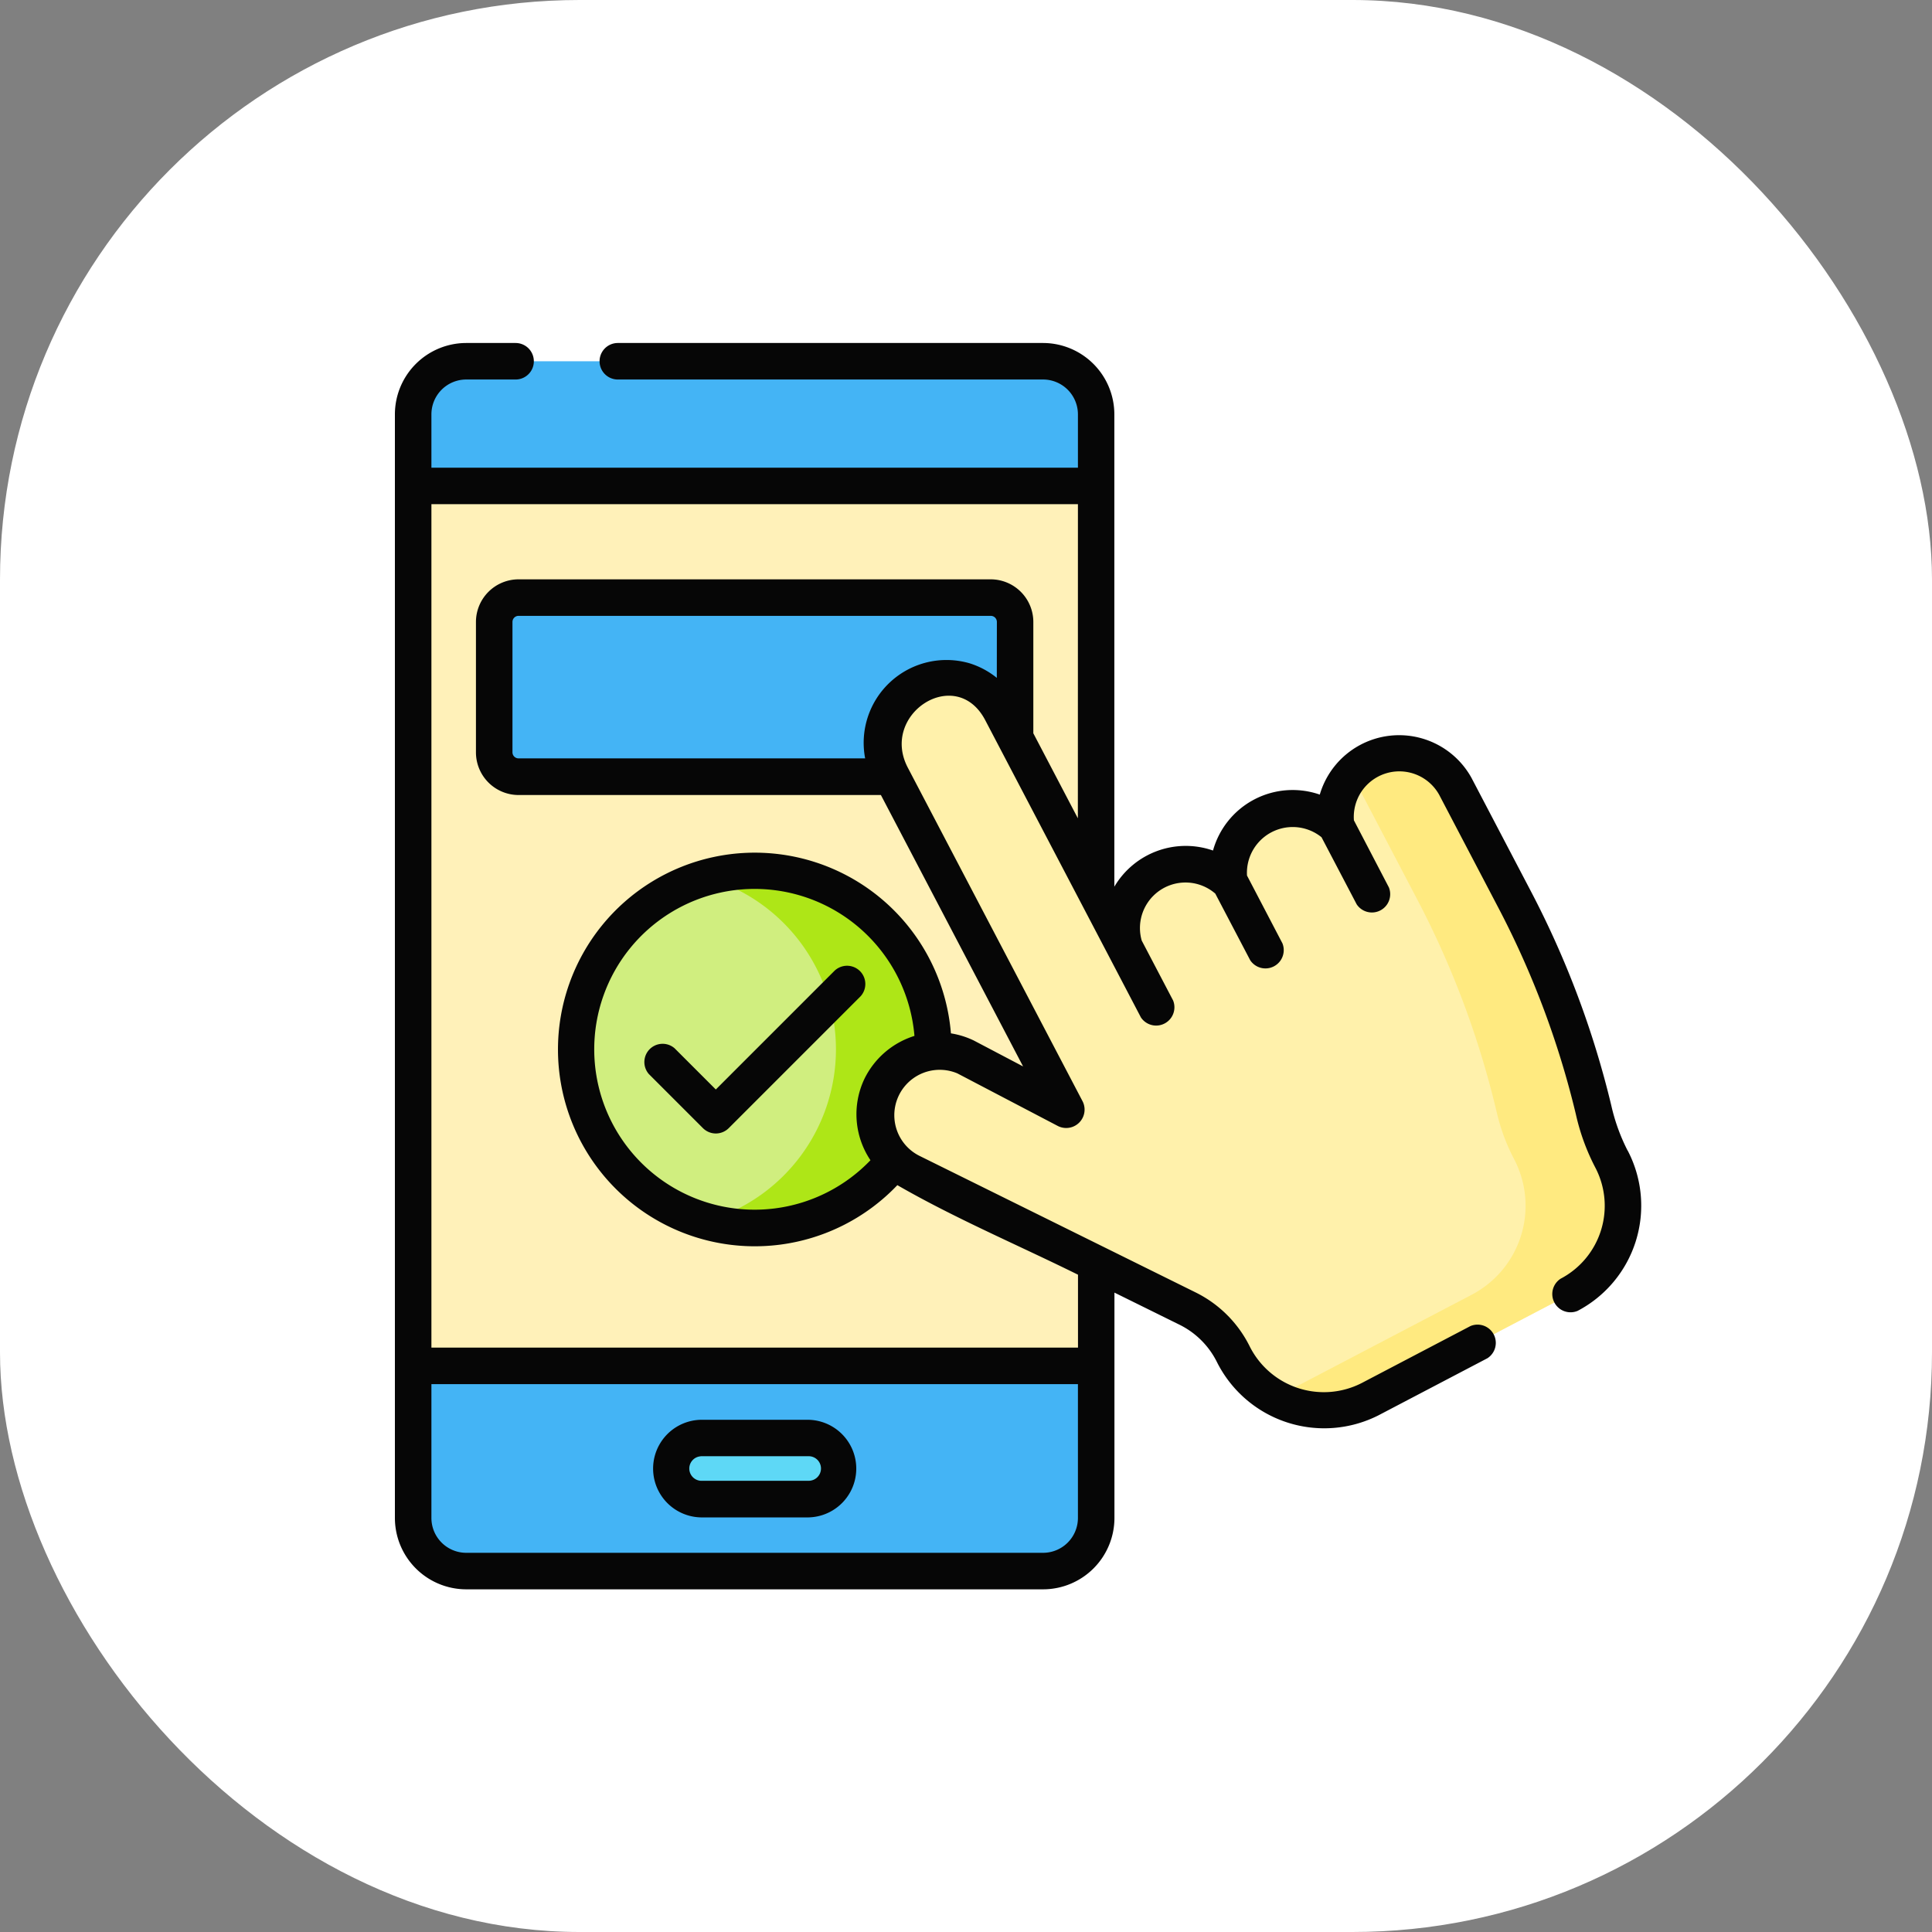
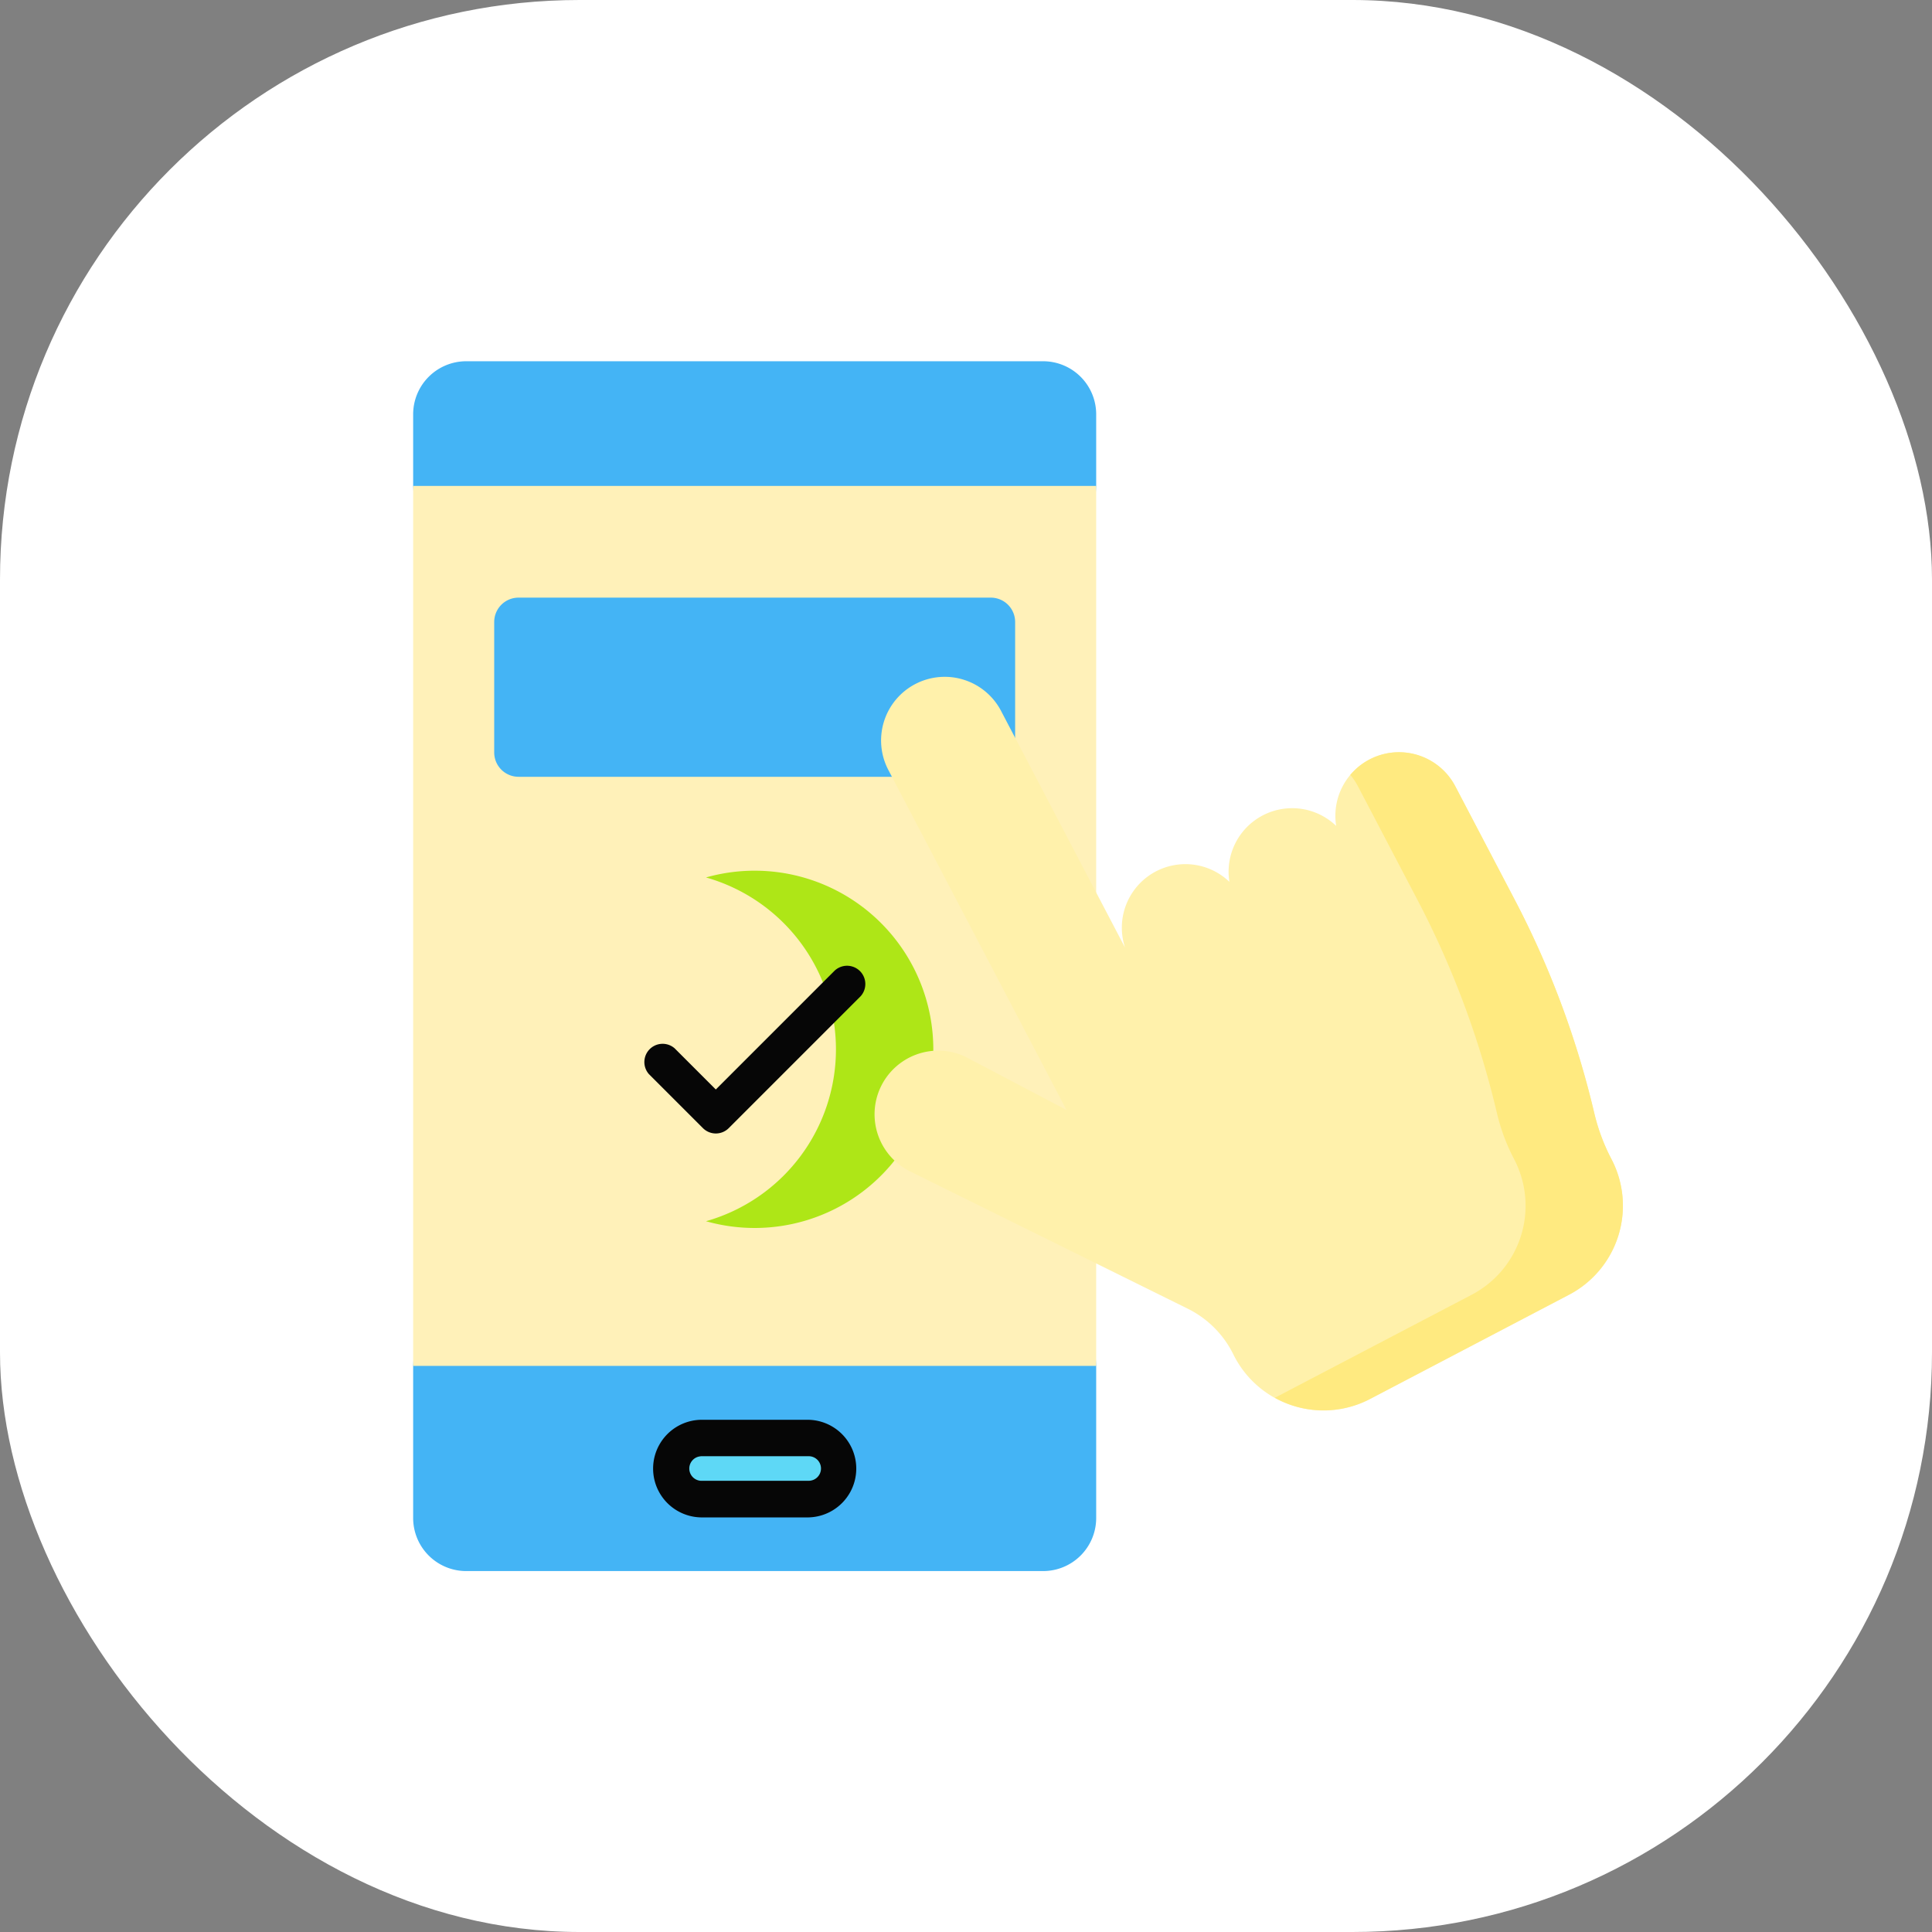
<svg xmlns="http://www.w3.org/2000/svg" width="60" height="60" viewBox="0 0 60 60">
  <rect x="0" y="0" width="60" height="60" fill="#808080" stroke="none" />
  <g id="Group_1201891" data-name="Group 1201891" transform="translate(-20 -368)">
    <rect id="Rectangle_183363" data-name="Rectangle 183363" width="60" height="60" rx="18" transform="translate(20 368)" fill="#fff" />
    <g id="Group_1197971" data-name="Group 1197971" transform="translate(32.264 378.652)">
      <g id="Group_1167449" data-name="Group 1167449" transform="translate(0.567 0.567)">
        <g id="Group_1167444" data-name="Group 1167444" transform="translate(0 0)">
          <path id="Path_1792132" data-name="Path 1792132" d="M27.071,45.072H9.155a1.648,1.648,0,0,1-1.648-1.648V38.7l.756-13.664L7.507,11.372V9.148A1.648,1.648,0,0,1,9.155,7.5H27.071a1.648,1.648,0,0,1,1.648,1.648v2.224l-.756,13.664L28.719,38.7v4.724A1.648,1.648,0,0,1,27.071,45.072Z" transform="translate(-7.507 -7.5)" fill="#44b4f5" />
          <path id="Path_1792134" data-name="Path 1792134" d="M7.507,58.722H28.719V86.05H7.507Z" transform="translate(-7.507 -54.85)" fill="#fff1b9" />
          <path id="Path_1792135" data-name="Path 1792135" d="M251.128,100.3h0Z" transform="translate(-229.915 -69.105)" fill="#ccebff" />
          <path id="Path_1792136" data-name="Path 1792136" d="M117.373,451.753h-3.355a.948.948,0,1,1,0-1.9h3.355a.948.948,0,1,1,0,1.9Z" transform="translate(-105.089 -416.415)" fill="#5ed8f6" />
        </g>
        <path id="Path_1792137" data-name="Path 1792137" d="M56.228,110.164H41.562a.756.756,0,0,1-.756-.756v-4.052a.756.756,0,0,1,.756-.756H56.228a.756.756,0,0,1,.756.756v4.052A.756.756,0,0,1,56.228,110.164Z" transform="translate(-38.289 -97.259)" fill="#44b4f5" />
        <g id="Group_1167445" data-name="Group 1167445" transform="translate(5.058 15.821)">
-           <circle id="Ellipse_53864" data-name="Ellipse 53864" cx="5.548" cy="5.548" r="5.548" fill="#d0ee7f" />
          <path id="Path_1792138" data-name="Path 1792138" d="M129.318,216.786a5.549,5.549,0,0,0-1.512.21,5.548,5.548,0,0,1,0,10.676,5.548,5.548,0,1,0,1.512-10.886Z" transform="translate(-123.77 -216.786)" fill="#aee617" />
        </g>
        <g id="Group_1167448" data-name="Group 1167448" transform="translate(14.331 9.831)">
          <path id="Path_1792139" data-name="Path 1792139" d="M212.449,140.075a1.975,1.975,0,0,0-1.033,2.062,1.974,1.974,0,0,0-3.316,1.737,1.974,1.974,0,0,0-3.242,2.04l-3.833-7.317a1.976,1.976,0,1,0-3.5,1.834l5.436,10.376.079.151-3.133-1.649a1.976,1.976,0,0,0-1.7,3.569l8.6,4.253a3.12,3.12,0,0,1,1.416,1.419,3.12,3.12,0,0,0,4.247,1.386l6.179-3.237a3.12,3.12,0,0,0,1.316-4.211,6.091,6.091,0,0,1-.529-1.41l-.028-.117a28.2,28.2,0,0,0-2.447-6.529l-1.845-3.522A1.976,1.976,0,0,0,212.449,140.075Z" transform="translate(-197.082 -137.538)" fill="#fff1ab" />
          <g id="Group_1167446" data-name="Group 1167446" transform="translate(12.43 2.311)">
            <path id="Path_1792140" data-name="Path 1792140" d="M371.958,180.75a6.086,6.086,0,0,1-.529-1.41l-.028-.117a28.2,28.2,0,0,0-2.447-6.529l-1.845-3.522a1.975,1.975,0,0,0-3.262-.355,1.979,1.979,0,0,1,.238.355l1.845,3.522a28.2,28.2,0,0,1,2.447,6.529l.028.117a6.091,6.091,0,0,0,.529,1.41,3.12,3.12,0,0,1-1.316,4.211l-6.114,3.2a3.116,3.116,0,0,0,2.959.034l6.179-3.237A3.12,3.12,0,0,0,371.958,180.75Z" transform="translate(-361.504 -168.113)" fill="#ffea80" />
          </g>
          <g id="Group_1167447" data-name="Group 1167447" transform="translate(7.777 4.599)">
            <path id="Path_1792141" data-name="Path 1792141" d="M299.949,248.338l1,1.911" transform="translate(-299.949 -244.561)" fill="#fff1ab" />
            <path id="Path_1792142" data-name="Path 1792142" d="M342.922,221.308l1.142,2.179" transform="translate(-339.673 -219.574)" fill="#fff1ab" />
            <path id="Path_1792143" data-name="Path 1792143" d="M386.7,198.373l1.14,2.175" transform="translate(-380.14 -198.373)" fill="#fff1ab" />
          </g>
        </g>
      </g>
      <g id="Group_1167450" data-name="Group 1167450" transform="translate(0 0)">
        <path id="Path_1792144" data-name="Path 1792144" d="M107.762,445.387h3.355a1.516,1.516,0,0,0,0-3.031h-3.355A1.516,1.516,0,0,0,107.762,445.387Zm0-1.9h3.355a.381.381,0,0,1,0,.763h-3.355A.381.381,0,0,1,107.762,443.49Z" transform="translate(-98.266 -408.915)" fill="#060606" />
        <path id="Path_1792145" data-name="Path 1792145" d="M108.033,255.741l-3.694,3.694-1.279-1.279a.567.567,0,0,0-.8.8l1.68,1.68a.567.567,0,0,0,.8,0l4.095-4.095A.567.567,0,0,0,108.033,255.741Z" transform="translate(-94.373 -236.252)" fill="#060606" />
-         <path id="Path_1792146" data-name="Path 1792146" d="M38.291,25.083a5.949,5.949,0,0,1-.507-1.4,28.788,28.788,0,0,0-2.5-6.66l-1.845-3.522a2.568,2.568,0,0,0-4.709.524,2.567,2.567,0,0,0-3.316,1.737,2.573,2.573,0,0,0-3.064,1.123V2.215A2.218,2.218,0,0,0,20.138,0H6.93a.567.567,0,0,0,0,1.134H20.138a1.083,1.083,0,0,1,1.081,1.081V3.872H1.141V2.215A1.082,1.082,0,0,1,2.222,1.134H3.755A.567.567,0,0,0,3.755,0H2.222A2.218,2.218,0,0,0,.007,2.215V36.491a2.218,2.218,0,0,0,2.215,2.215H20.138a2.218,2.218,0,0,0,2.215-2.215v-7l2.026,1a2.566,2.566,0,0,1,1.159,1.161A3.726,3.726,0,0,0,30.557,33.3l3.378-1.77a.567.567,0,0,0-.526-1l-3.378,1.77a2.576,2.576,0,0,1-3.475-1.134,3.707,3.707,0,0,0-1.674-1.677l-8.6-4.253a1.41,1.41,0,0,1,1.193-2.553L20.6,24.319a.571.571,0,0,0,.766-.765L15.942,13.2c-.891-1.674,1.494-3.22,2.4-1.483l3.833,7.317,1,1.911a.568.568,0,0,0,1-.526l-.975-1.861A1.414,1.414,0,0,1,25.485,17.1l1.085,2.07a.568.568,0,0,0,1-.526l-1.1-2.105a1.422,1.422,0,0,1,2.314-1.19l1.092,2.084a.568.568,0,0,0,1-.526L29.79,14.824a1.415,1.415,0,0,1,2.648-.793l1.845,3.522a27.659,27.659,0,0,1,2.4,6.4,6.752,6.752,0,0,0,.606,1.659,2.556,2.556,0,0,1-1.077,3.446.567.567,0,0,0,.526,1,3.691,3.691,0,0,0,1.555-4.977ZM21.219,36.491a1.083,1.083,0,0,1-1.081,1.081H2.222a1.082,1.082,0,0,1-1.081-1.081V32.334H21.219ZM14.585,22.86a2.562,2.562,0,0,0,.191,2.52,4.981,4.981,0,1,1,1.366-3.861,2.589,2.589,0,0,0-1.557,1.341ZM18.7,10.4a2.54,2.54,0,0,0-.846-.453A2.572,2.572,0,0,0,14.611,12.9H3.847a.189.189,0,0,1-.189-.189V8.663a.189.189,0,0,1,.189-.189H18.513a.189.189,0,0,1,.189.189Zm2.517,4.361-1.383-2.64V8.663a1.325,1.325,0,0,0-1.323-1.323H3.847A1.325,1.325,0,0,0,2.524,8.663v4.052a1.325,1.325,0,0,0,1.323,1.323H15.1l4.416,8.429-1.521-.8-.02-.01a2.55,2.55,0,0,0-.7-.217,6.112,6.112,0,1,0-1.664,4.714c1.8,1.037,3.749,1.861,5.61,2.781V31.2H1.141V5.006H21.219Z" transform="translate(-0.007 0)" fill="#060606" />
      </g>
    </g>
  </g>
</svg>